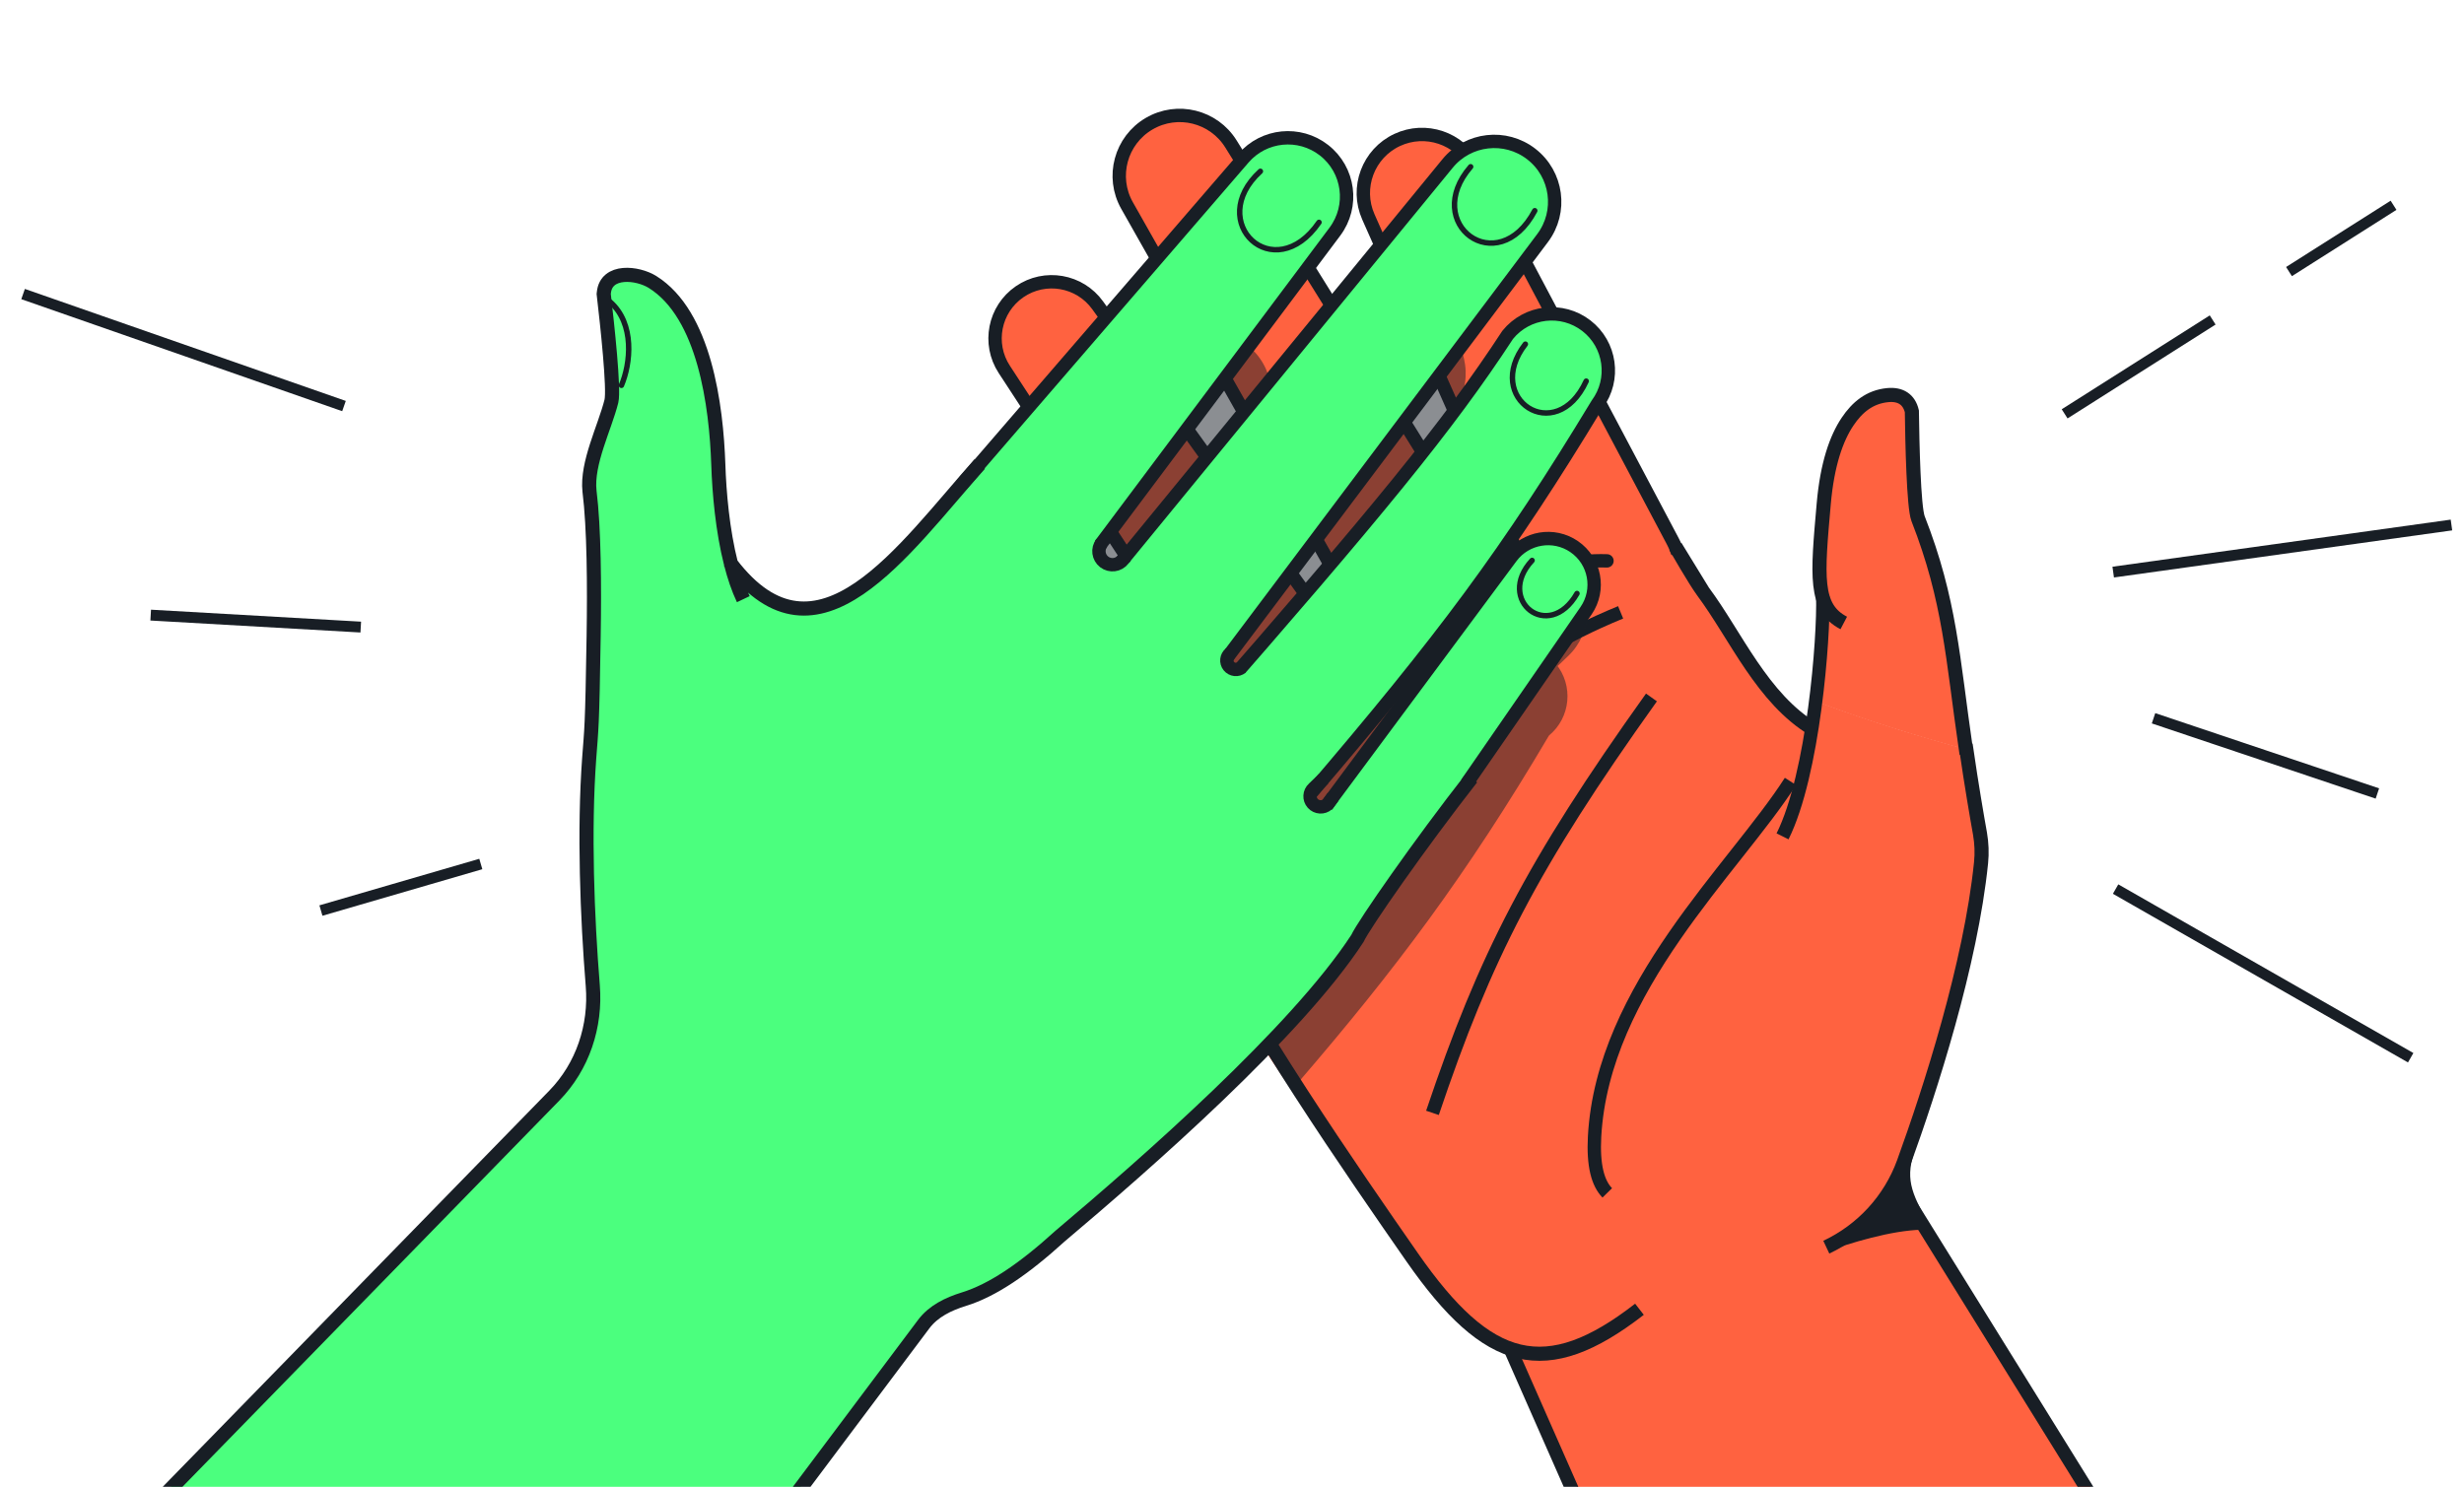
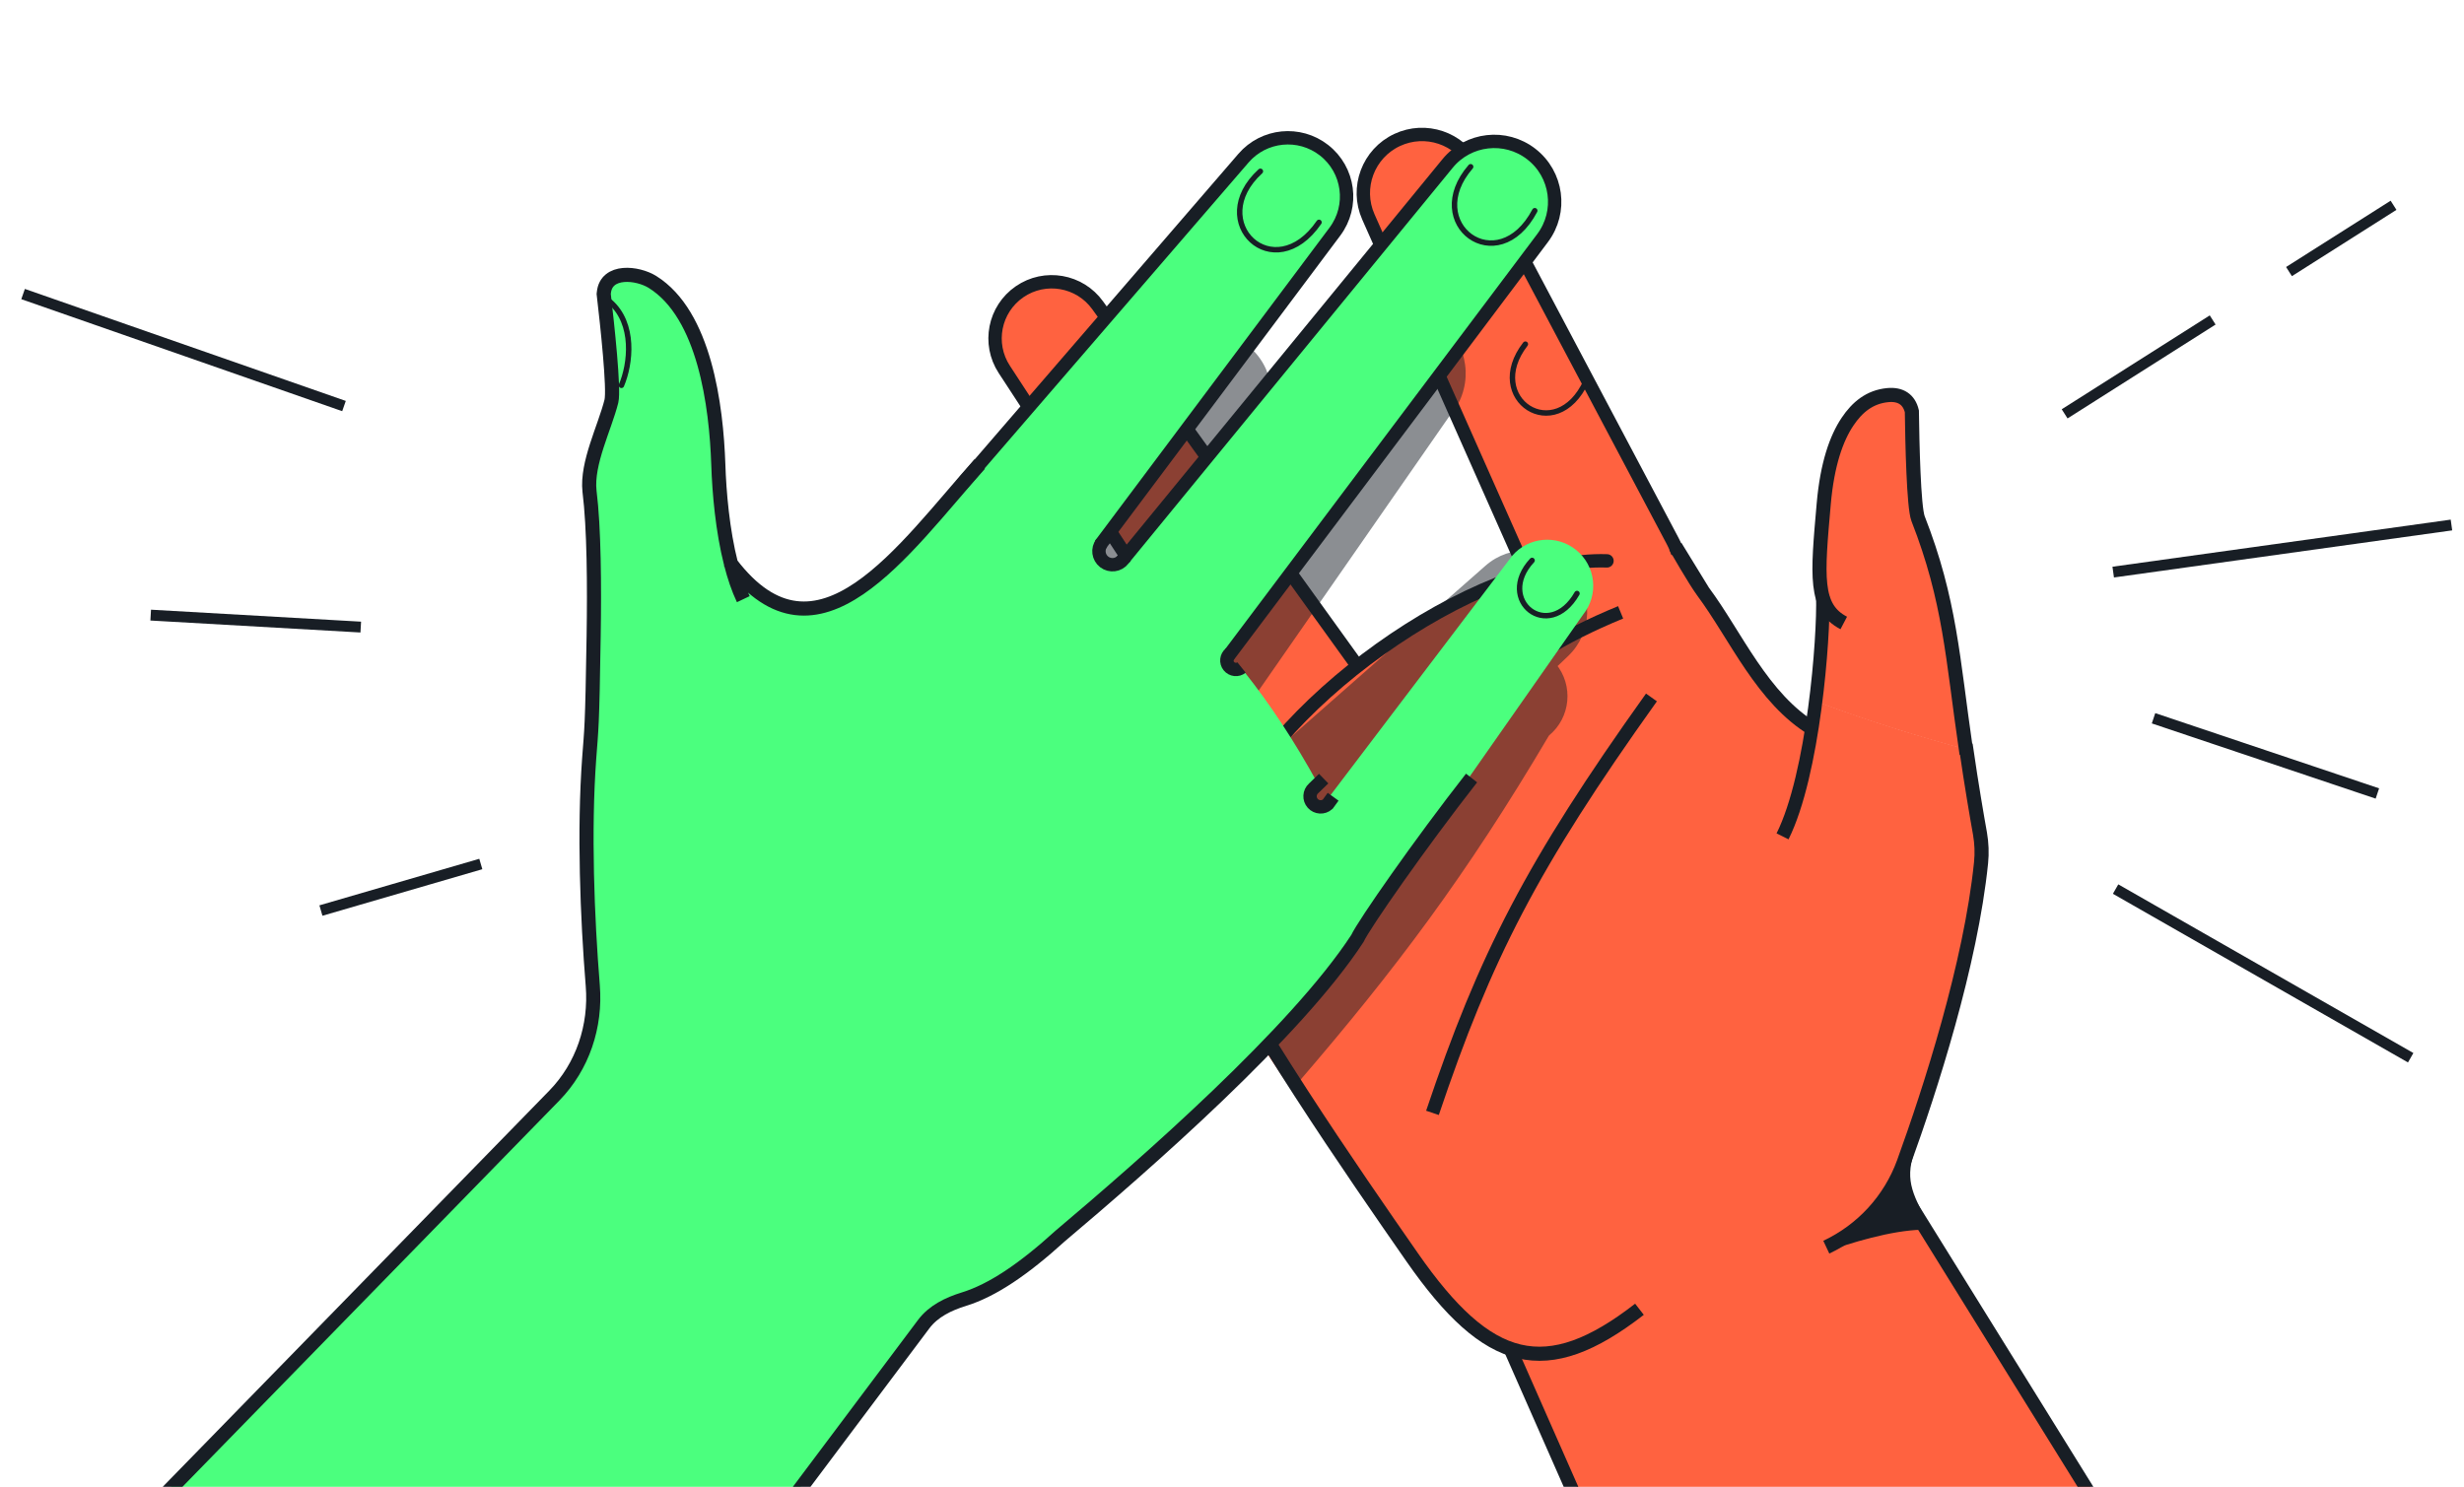
<svg xmlns="http://www.w3.org/2000/svg" width="227" height="137" viewBox="0 0 227 137" fill="none">
  <path d="M126.064 19.988C124.869 17.296 126.049 14.143 128.718 12.896C131.328 11.678 134.434 12.72 135.782 15.265L154.099 49.857C155.843 53.151 154.591 57.236 151.3 58.987C147.837 60.83 143.539 59.348 141.947 55.763L126.064 19.988Z" fill="#FF6240" stroke="#181E25" stroke-width="1.232" stroke-miterlimit="10" stroke-linecap="round" stroke-linejoin="round" />
-   <path d="M103.833 18.941C102.334 16.292 103.242 12.93 105.87 11.395C108.472 9.876 111.81 10.702 113.401 13.26L138.918 54.262C140.864 57.389 139.861 61.505 136.695 63.386C133.527 65.269 129.431 64.179 127.616 60.972L103.833 18.941Z" fill="#FF6240" stroke="#181E25" stroke-width="1.232" stroke-miterlimit="10" stroke-linecap="round" stroke-linejoin="round" />
  <path d="M92.52 34.035C90.971 31.663 91.598 28.487 93.933 26.882C96.272 25.274 99.467 25.83 101.125 28.133L127.329 64.522C129.374 67.362 128.686 71.328 125.804 73.313C122.914 75.303 118.952 74.522 117.034 71.584L92.52 34.035Z" fill="#FF6240" stroke="#181E25" stroke-width="1.232" stroke-miterlimit="10" stroke-linecap="round" stroke-linejoin="round" />
  <path d="M90.035 54.944C88.608 53.085 88.958 50.42 90.817 48.992C92.627 47.603 95.21 47.892 96.668 49.647L117.565 74.809C119.31 76.909 118.987 80.034 116.851 81.733C114.72 83.429 111.613 83.048 109.954 80.888L90.035 54.944Z" fill="#FF6240" stroke="#181E25" stroke-width="1.232" stroke-miterlimit="10" stroke-linecap="round" stroke-linejoin="round" />
  <path d="M205.873 158.362L158.642 166.956L138.815 122.526L174.21 107.355L205.873 158.362Z" fill="#FF6240" />
  <path d="M175.484 107.134C174.231 110.581 171.669 113.376 168.346 114.939C162.687 117.59 153.528 121.883 147.417 124.741C143.316 126.658 139.461 125.917 136.343 122.635L130.625 116.613C125.16 108.756 114.851 95.881 110.135 85.542C108.65 82.286 109.342 78.536 111.512 75.691C125.42 57.461 137.279 53.495 145.935 51.363C148.677 50.688 154.815 51.194 154.815 51.194C154.815 51.194 156.449 54.206 157.365 55.439C161.423 60.898 166.891 68.085 167.094 67.459C167.201 67.131 167.342 66.025 167.459 64.674C169.942 65.595 172.459 66.452 175 67.246C177.069 67.892 179.153 68.497 181.246 69.062C181.725 72.361 182.227 75.28 182.509 76.851C182.659 77.735 182.696 78.624 182.604 79.517C181.651 88.866 177.915 100.43 175.484 107.134Z" fill="#FF6240" />
  <path d="M167.094 67.213C162.344 64.368 159.943 58.606 156.89 54.499M109.518 83.016C114.868 93.933 124.83 108.279 130.097 115.849C137.095 125.906 142.425 127.327 151.038 120.64M156.89 54.499L154.351 50.358C154.351 50.358 156.145 53.497 156.89 54.499Z" stroke="#181E25" stroke-width="1.3" />
  <path d="M112.261 77.421C116.292 65.183 136.023 51.266 148.046 51.68" stroke="#181E25" stroke-width="1.232" stroke-miterlimit="10" stroke-linecap="round" stroke-linejoin="round" />
-   <path d="M164.951 72.001C159.792 80.051 147.655 91.007 146.903 104.729C146.759 107.388 147.202 109.028 148.072 109.916" stroke="#181E25" stroke-width="1.232" />
  <path d="M176.801 47.806C176.397 46.755 176.27 40.807 176.232 37.923C175.72 35.748 173.001 36.276 171.632 37.398C167.213 41.022 167.284 49.603 167.783 54.861C167.817 55.206 167.666 62.03 167.424 64.698C171.929 66.37 176.532 67.824 181.211 69.087C180.011 60.868 179.755 55.345 176.801 47.806Z" fill="#FF6240" />
  <path d="M168.251 114.918C171.573 113.354 174.135 110.559 175.389 107.112C177.82 100.409 181.555 88.844 182.508 79.496C182.6 78.603 182.563 77.713 182.413 76.83C182.131 75.259 181.629 72.34 181.15 69.041L181.108 69.03C179.889 60.667 179.662 55.333 176.703 47.784C176.3 46.732 176.172 40.785 176.134 37.9C175.874 36.794 175.082 36.299 173.929 36.405C172.241 36.56 171.092 37.532 170.206 38.855C169.18 40.386 168.338 42.757 168.016 46.405C167.427 53.113 167.14 55.98 169.859 57.403" stroke="#181E25" stroke-width="1.3" />
  <path d="M176.321 106.267C174.481 110.525 171.347 113.527 168.851 114.703L168.749 115.147C171.976 114.046 175.443 113.168 177.982 113.323L177.965 113.293C176.238 110.196 175.482 108.842 176.321 106.267Z" fill="#181E25" />
  <path d="M167.924 54.973C168.041 58.741 167.078 71.331 164.22 77.066" stroke="#181E25" stroke-width="1.232" />
  <path d="M149.303 56.423C126.976 65.625 136.879 75.802 118.545 84.01" stroke="#181E25" stroke-width="1.232" />
  <path d="M152.143 64.265C141.086 79.759 136.829 88.119 131.968 102.543" stroke="#181E25" stroke-width="1.232" />
  <g opacity="0.5">
    <path d="M89.447 52.818C91.825 57.719 93.984 62.154 96.17 66.323L115.975 39.875C117.877 37.336 117.395 33.742 114.892 31.792C112.445 29.886 108.933 30.234 106.907 32.582L89.447 52.818Z" fill="#181E25" />
    <path d="M96.757 67.434C102.666 78.539 108.127 88.384 119.6 99.743C128.547 89.347 135.084 80.675 142.702 67.775L142.704 67.774C144.704 66.119 144.984 63.157 143.33 61.157C141.72 59.211 138.86 58.885 136.854 60.419C105.419 84.456 114.859 88.194 130.046 74.04C134.707 69.697 139.871 64.884 144.498 60.419C146.703 58.292 146.807 54.795 144.733 52.54C142.656 50.282 139.156 50.098 136.854 52.125L107.157 78.264C106.907 78.465 106.542 78.424 106.341 78.174C106.141 77.924 106.181 77.559 106.431 77.358L106.424 77.35L133.467 38.433C135.671 36.019 135.526 32.282 133.142 30.045C130.783 27.832 127.09 27.898 124.812 30.194L96.757 67.434Z" fill="#181E25" />
  </g>
  <path d="M122.979 21.343C124.745 18.985 124.298 15.648 121.974 13.838C119.702 12.068 116.441 12.391 114.559 14.572L88.989 44.207C86.554 47.03 86.863 51.291 89.681 53.732C92.646 56.3 97.166 55.814 99.517 52.675L122.979 21.343Z" fill="#4BFF7E" stroke="#181E25" stroke-width="1.232" stroke-miterlimit="10" stroke-linecap="round" stroke-linejoin="round" />
  <path d="M142.111 21.938C143.941 19.505 143.475 16.053 141.067 14.191C138.684 12.348 135.267 12.737 133.358 15.067L102.754 52.425C100.42 55.275 100.882 59.486 103.779 61.761C106.677 64.037 110.879 63.486 113.094 60.541L142.111 21.938Z" fill="#4BFF7E" stroke="#181E25" stroke-width="1.232" stroke-miterlimit="10" stroke-linecap="round" stroke-linejoin="round" />
-   <path d="M147.156 37.235C148.837 34.953 148.389 31.747 146.148 30.012C143.903 28.276 140.682 28.651 138.897 30.857C133.403 39.265 126.835 47.25 110.686 65.713C108.484 68.433 108.947 72.431 111.713 74.576C114.486 76.726 118.487 76.169 120.567 73.344C133.004 58.804 138.898 50.883 147.156 37.235Z" fill="#4BFF7E" stroke="#181E25" stroke-width="1.232" stroke-miterlimit="10" stroke-linecap="round" stroke-linejoin="round" />
  <path d="M145.846 56.631C147.312 54.801 147.017 52.13 145.187 50.664C143.407 49.238 140.818 49.473 139.324 51.198L119.581 77.215C117.793 79.278 118.051 82.409 120.152 84.152C122.248 85.891 125.362 85.575 127.065 83.449L145.846 56.631Z" fill="#4BFF7E" />
-   <path d="M119.716 77.6L139.212 51.338C140.572 49.506 143.136 49.077 145.018 50.365C146.953 51.69 147.447 54.331 146.123 56.266L135.115 72.199" stroke="#181E25" stroke-width="1.232" />
  <path d="M14.32 138.433L58.445 157.344L87.681 118.455L54.83 91.173C54.383 95.939 53.531 97.807 51.671 100.712L14.32 138.433Z" fill="#4BFF7E" />
  <path d="M55.367 95.273C55.82 98.913 57.695 102.209 60.585 104.474C65.511 108.32 73.481 114.548 78.801 118.696C82.371 121.481 86.294 121.618 90.065 119.113L96.983 114.519C104.063 108.078 116.983 97.826 123.886 88.8C126.06 85.957 126.226 82.158 124.745 78.9C123.981 77.22 123.21 75.633 122.433 74.133C120.737 74.494 120.497 73.871 121.443 72.275C119.211 68.196 116.94 64.805 114.677 61.957C112.906 62.129 112.457 61.492 113.111 60.069C109.79 56.234 106.51 53.505 103.423 51.42C102.024 51.694 101.316 51.242 101.388 50.117C96.974 47.435 93.053 45.933 90.106 44.14C85.793 47.541 73.648 64.475 67.364 51.298L54.971 55.673C54.941 59.621 54.502 62.831 54.586 66.764C53.43 76.09 54.492 88.197 55.367 95.273Z" fill="#4BFF7E" />
  <path d="M135.486 15.364C130.925 20.612 137.98 25.875 141.394 19.413" stroke="#181E25" stroke-width="0.5" stroke-miterlimit="10" stroke-linecap="round" stroke-linejoin="round" />
  <path d="M116.116 15.784C110.979 20.469 117.379 26.512 121.516 20.487" stroke="#181E25" stroke-width="0.5" stroke-miterlimit="10" stroke-linecap="round" stroke-linejoin="round" />
  <path d="M140.527 31.71C136.618 36.737 143.333 41.198 146.132 35.117" stroke="#181E25" stroke-width="0.5" stroke-miterlimit="10" stroke-linecap="round" stroke-linejoin="round" />
  <path d="M141.147 51.639C137.749 55.291 142.679 59.237 145.284 54.686" stroke="#181E25" stroke-width="0.5" stroke-miterlimit="10" stroke-linecap="round" stroke-linejoin="round" />
  <path d="M56.326 36.968C56.591 35.874 55.952 29.959 55.619 27.094C55.631 26.982 55.64 26.873 55.652 26.769C55.855 24.972 58.579 25.025 60.113 25.982C61.844 27.062 63.654 29.458 64.772 34.497C66.22 41.074 66.015 38.085 66.177 42.805C66.188 43.151 67.215 49.898 67.799 52.514C63.546 54.752 59.168 56.785 54.691 58.639C54.764 54.016 54.735 48.664 54.309 45.258C54.275 44.938 54.294 44.63 54.378 44.316C54.775 42.821 56.024 38.179 56.326 36.968Z" fill="#4BFF7E" />
  <path d="M68.478 55.21C68.018 54.243 67.644 53.126 67.342 51.94M67.342 51.94C66.562 48.882 66.258 45.368 66.176 42.804C65.991 37.399 64.919 28.98 60.112 25.981C58.741 25.126 55.844 24.796 55.63 26.974C55.627 27.013 55.623 27.053 55.618 27.093C55.952 29.959 56.59 35.873 56.326 36.968C55.721 39.393 54.027 42.676 54.309 45.257C54.734 48.655 54.764 53.988 54.691 58.604C54.559 67.23 54.483 67.123 54.281 69.861C53.791 76.528 54.1 84.542 54.61 90.826C54.913 94.556 53.679 98.274 51.066 100.953L14.425 138.51M67.342 51.94C75.329 62.409 83.233 50.62 90.256 42.759M67.342 51.94C67.299 51.883 67.256 51.827 67.213 51.769M58.639 157.287L85.104 122.002C85.991 120.819 87.379 120.149 88.793 119.713C91.43 118.9 94.305 116.95 97.668 113.891C105.513 107.274 119.424 95.106 125.052 86.474C125.649 85.179 130.857 77.703 135.57 71.688" stroke="#181E25" stroke-width="1.3" />
  <path d="M57.25 35.507C58.087 33.553 58.525 29.816 56.181 27.794" stroke="#181E25" stroke-width="0.5" stroke-miterlimit="10" stroke-linecap="round" stroke-linejoin="round" />
  <path d="M139.136 124.303L158.137 167.421" stroke="#181E25" stroke-width="1.232" />
  <path d="M174.791 109.054L204.974 157.701" stroke="#181E25" stroke-width="1.232" />
  <path d="M101.5 50.028C101.08 50.574 101.182 51.357 101.728 51.777C102.275 52.197 103.058 52.095 103.478 51.549L103.698 51.287" stroke="#181E25" stroke-width="1.232" />
  <path d="M114.378 61.505C114.02 61.792 113.496 61.734 113.209 61.376C112.921 61.017 112.979 60.493 113.338 60.206" stroke="#181E25" stroke-width="1.232" />
  <path d="M122.817 73.415L122.32 74.1C121.918 74.46 121.3 74.427 120.94 74.025C120.58 73.623 120.613 73.005 121.015 72.645L121.945 71.744" stroke="#181E25" stroke-width="1.232" />
  <path d="M31.691 37.415L2.127 27.095M194.903 81.922L222.088 97.463M33.236 57.781L13.883 56.678M198.398 66.184L219.02 73.115M194.683 52.715L225.844 48.375M44.295 79.612L29.566 83.901M210.877 25.024L220.509 18.915M190.208 38.133L203.846 29.483" stroke="#181E25" />
</svg>